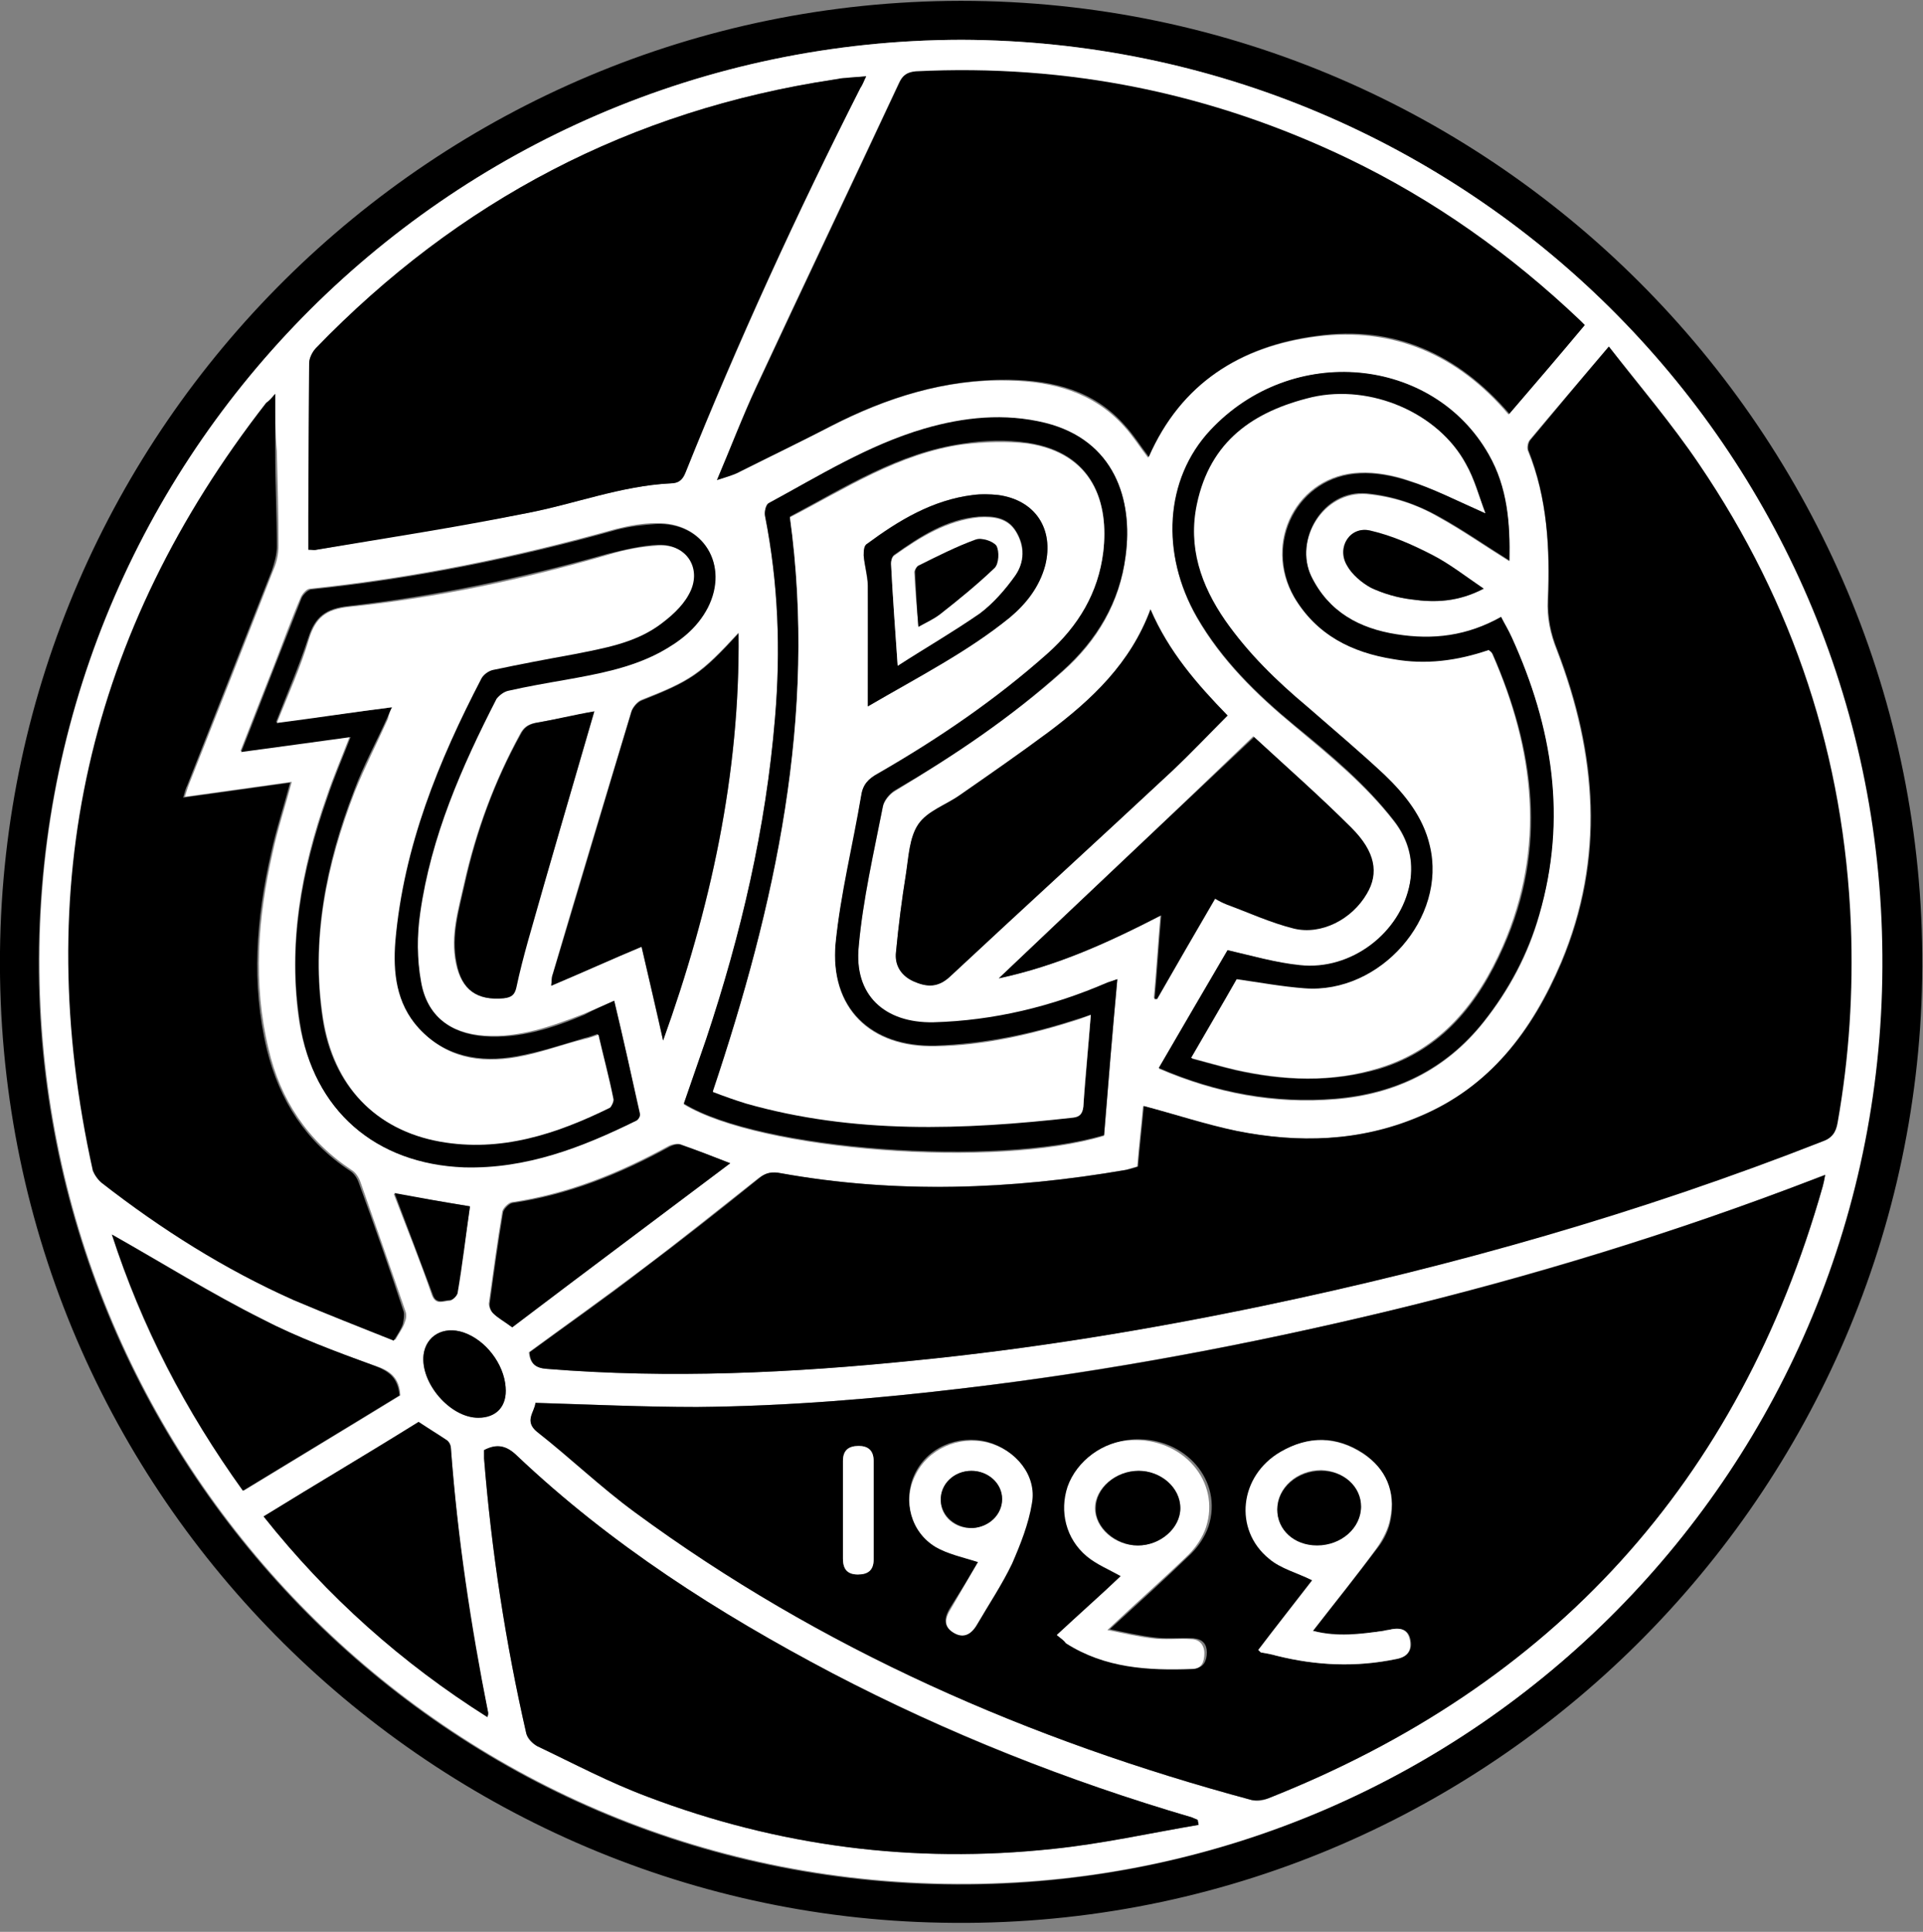
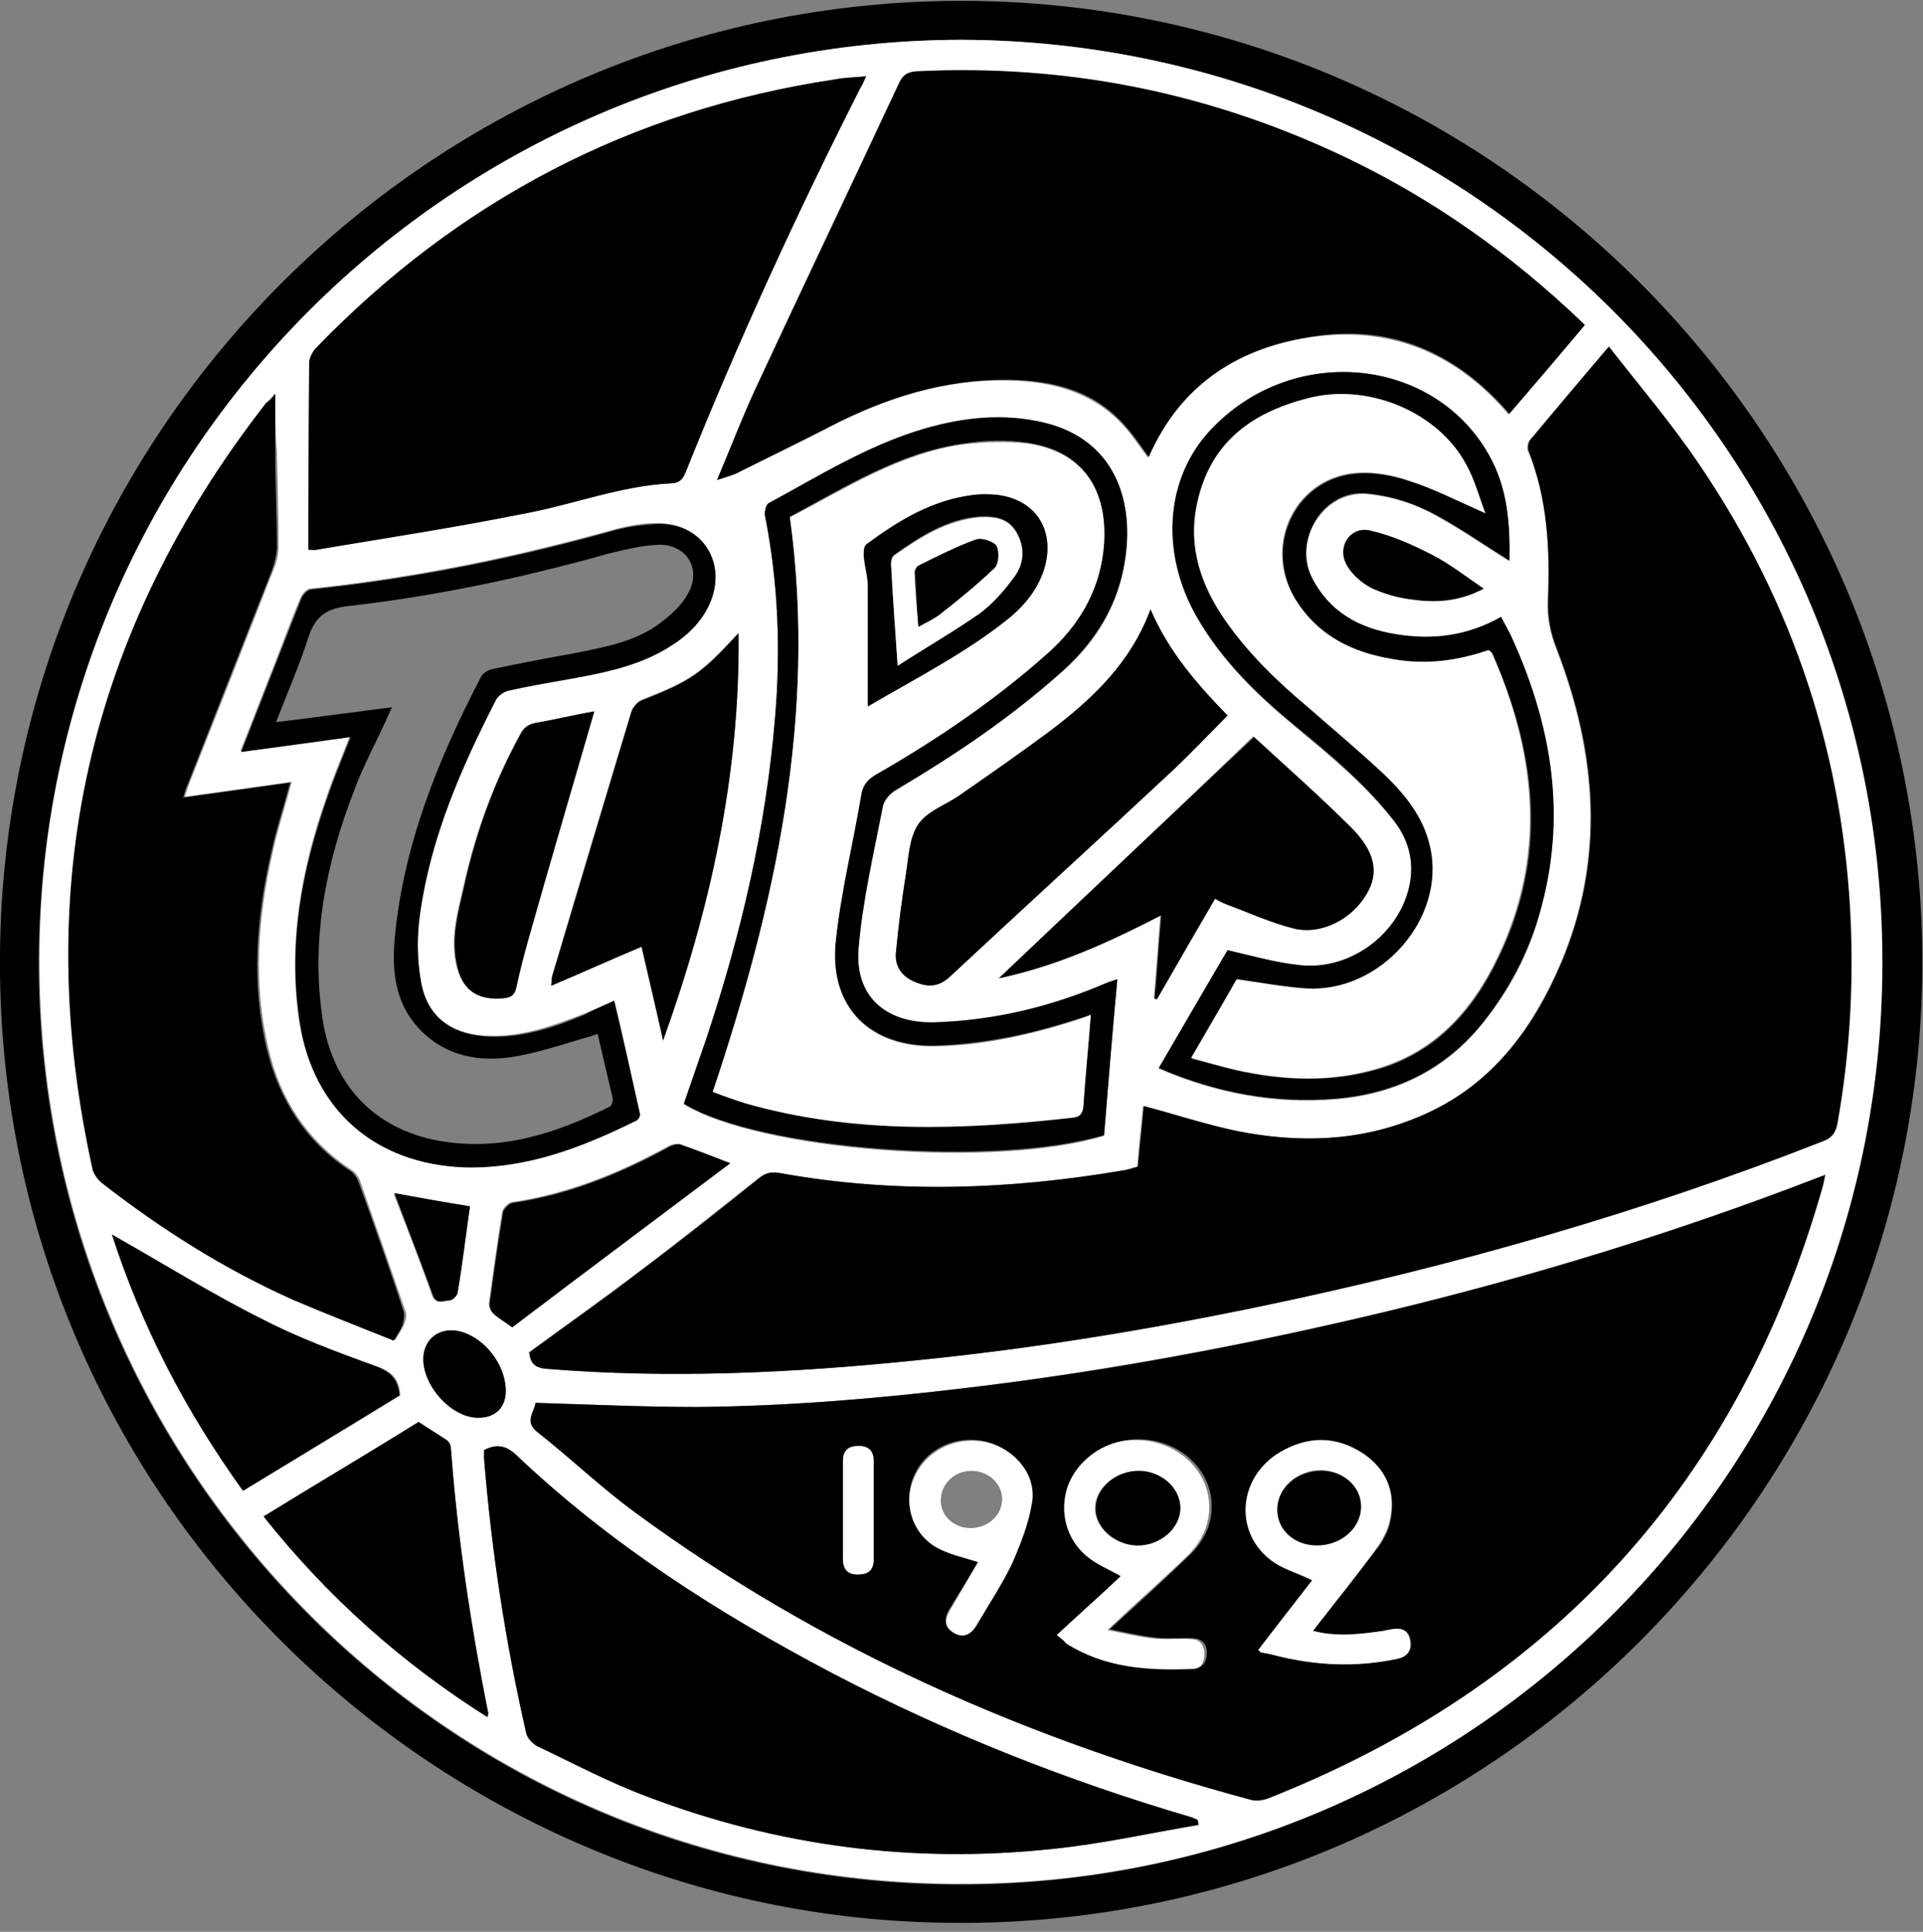
<svg xmlns="http://www.w3.org/2000/svg" version="1.1" id="Layer_1" x="0px" y="0px" width="232px" height="233px" viewBox="0 0 232 233" style="enable-background:new 0 0 232 233;" xml:space="preserve">
  <rect x="0" y="0" width="232" height="233" fill="#808080" stroke="none" />
  <style type="text/css">
	.st0{fill:#FFFFFF;}
</style>
  <g>
    <path d="M115.9,0.1c65.1,0,117.1,53.7,116,118c-1.1,63.1-53.5,115.1-118.3,113.8C51.5,230.8-0.7,179.6,0,114.8   C0.7,51.5,52.3,0.2,115.9,0.1z M116,4.8C53.7,4.9,3.3,56.1,4.7,118.7c1.3,59.6,50.2,109.1,112.1,108.6   c61.1-0.5,110.7-50.3,110.2-112C226.7,54,176.9,5,116,4.8z" />
    <path class="st0" d="M116,4.8C176.9,5,226.7,54,227.1,115.2c0.5,61.8-49.2,111.6-110.2,112c-62,0.5-110.8-49-112.1-108.6   C3.3,56.1,53.7,4.9,116,4.8z M194.1,41.8c-3.4,4-6.5,7.6-9.5,11.2c-0.3,0.3-0.4,0.9-0.3,1.3c2.4,5.8,2.7,11.9,2.4,18   c-0.1,2.2,0.3,4.1,1.1,6.1c4.8,12.5,5.8,25.1,0.5,37.7c-3.5,8.2-8.6,15.1-17.2,18.6c-7.1,3-14.6,3.2-22,1.7c-3.7-0.7-7.4-2-11.2-3   c-0.2,2.3-0.5,4.8-0.7,7.3c-0.5,0.1-1,0.3-1.4,0.4c-13.9,2.4-27.8,2.9-41.7,0.4c-1-0.2-1.8,0-2.6,0.6c-4.7,3.7-9.4,7.5-14.2,11.1   c-4.5,3.4-9,6.6-13.5,9.9c0.1,1.3,0.8,1.9,2.1,2c14.8,1.2,29.6,0.5,44.3-1c14.2-1.4,28.2-3.7,42.1-6.6c23-4.8,45.5-11.3,67.4-19.8   c1.2-0.5,1.7-1.1,1.9-2.3c1.4-7.9,1.9-15.8,1.6-23.8c-0.8-20.3-7-38.8-18.3-55.6C201.7,51.1,197.9,46.6,194.1,41.8z M64.6,169.2   c-0.1,1.1-1.4,2.2,0.2,3.5c4,3.2,7.7,6.7,11.8,9.7c22.5,16.5,47.6,27.5,74.4,34.7c0.6,0.2,1.4,0.1,2-0.2   c34.4-13.6,56.8-38.2,66.9-73.8c0.1-0.4,0.2-0.8,0.3-1.4c-0.6,0.2-1,0.3-1.3,0.5c-16.9,6.5-34.1,11.7-51.7,16   c-16.7,4-33.5,7.1-50.6,9.2c-10.8,1.3-21.6,2.2-32.5,2.3C77.7,169.7,71.3,169.4,64.6,169.2z M86.5,57.9c1.2-0.4,2.1-0.6,2.8-1   c3.6-1.8,7.2-3.6,10.8-5.4c6.8-3.5,13.9-5.8,21.6-5.6c5.3,0.1,10.2,1.4,13.9,5.5c1.1,1.2,1.9,2.5,2.9,3.8   c3.9-8.9,11.1-13.4,20.3-14.6c9.3-1.2,17.1,2.2,23.2,9.4c3.1-3.6,6.1-7.2,9.1-10.7c-0.2-0.2-0.3-0.4-0.5-0.5   c-8.3-8-17.6-14.6-28.1-19.6c-16.5-7.9-33.8-11.4-52.1-10.5c-1.1,0.1-1.6,0.5-2,1.4c-5.7,12.2-11.5,24.3-17.2,36.6   C89.6,50.2,88.2,53.9,86.5,57.9z M37.2,66.3c0.6,0,0.8,0,1,0c8.4-1.5,16.9-2.8,25.3-4.4c5.8-1.1,11.4-3.3,17.4-3.6   c1-0.1,1.5-0.4,1.8-1.3c6.4-15.8,13.4-31.2,21.1-46.4c0.2-0.4,0.4-0.8,0.7-1.4c-1,0.1-1.7,0.2-2.4,0.2c-0.5,0.1-1,0.2-1.5,0.2   C76.1,13.3,55.3,24.2,38.1,42c-0.4,0.5-0.8,1.2-0.8,1.8c-0.1,6.2-0.1,12.3-0.1,18.5C37.2,63.6,37.2,64.9,37.2,66.3z M33.2,47.5   c-0.5,0.6-0.7,0.8-0.9,1C10.8,76.1,3.8,107,11.4,141.1c0.1,0.6,0.6,1.2,1.1,1.5c7.2,5.5,14.8,10.4,23.1,14.1   c4,1.8,8.1,3.3,12.1,4.9c0.5-0.9,0.9-1.4,1.1-2c0.2-0.5,0.3-1,0.1-1.5c-1.8-5.2-3.6-10.4-5.4-15.5c-0.2-0.6-0.6-1.2-1.1-1.5   c-5.3-3.5-8.6-8.5-10-14.6c-1.9-7.9-1.3-15.8,0.5-23.7c0.6-2.8,1.5-5.5,2.3-8.5c-4.3,0.6-8.6,1.2-12.9,1.8c0.2-0.6,0.3-1,0.5-1.5   c3.4-8.6,6.8-17.2,10.2-25.9c0.4-0.9,0.6-1.9,0.6-2.9c0-3.8-0.1-7.6-0.2-11.4C33.2,52.3,33.2,50.1,33.2,47.5z M144.6,220.1   c0-0.2-0.1-0.4-0.1-0.6c-0.2-0.1-0.5-0.2-0.7-0.3c-15-4.4-29.5-10.2-43.4-17.4c-13.7-7.2-26.7-15.5-38-26.2c-1.3-1.2-2.4-1.5-4-0.7   c0,0.3,0,0.7,0,1c0.9,11.2,2.6,22.2,5.1,33.2c0.1,0.6,0.7,1.2,1.3,1.5c4.4,2.1,8.8,4.3,13.3,6.1c15.8,6,32.1,8.1,48.9,6.3   C132.9,222.4,138.7,221.1,144.6,220.1z M148.1,114.6c-2.7,4.6-5.5,9.4-8.3,14.3c7,3,14,4.3,21.3,3.7c7.2-0.6,13.3-3.5,17.9-9.3   c3.1-3.9,5.4-8.2,6.7-12.9c3.3-11.6,1.6-22.7-3.3-33.4c-0.4-0.8-0.9-1.6-1.3-2.5c-4.1,2.3-8.3,2.9-12.6,2.1   c-4.5-0.8-8.2-2.7-10.3-7c-2.1-4.4,1.4-10.4,6.7-10c3.1,0.3,6,1.2,8.7,2.8c2.9,1.6,5.6,3.5,8.5,5.3c0.1-4.5-0.3-8.9-2.5-12.8   c-6.8-11.9-23.7-13.6-33.6-2.9c-5.5,5.9-5.9,14.9-1.6,22.5c3,5.2,7.2,9.3,11.8,13.1c4.3,3.6,8.6,7.1,12,11.5   c1.7,2.2,2.4,4.8,1.9,7.5c-1.1,6-7,10.6-13.3,9.9C153.9,116.1,151.1,115.3,148.1,114.6z M134.8,118.1c-0.6,0.2-0.9,0.4-1.2,0.5   c-6.7,2.9-13.7,4.6-21,4.8c-5.9,0.2-9.6-3.3-9-9.2c0.5-5.6,1.8-11.2,2.9-16.8c0.1-0.7,0.8-1.6,1.5-2c7.1-4.3,14-8.9,20.2-14.4   c4.2-3.7,6.9-8.3,7.6-13.9c0.9-6.8-1.3-13.9-9.7-16c-4.9-1.3-9.8-0.7-14.6,0.7c-6.8,2-12.7,5.6-18.8,9c-0.3,0.2-0.5,1-0.4,1.5   c1.6,8.1,1.9,16.2,1.2,24.4c-1.1,13.2-4.1,26.1-8.3,38.7c-0.9,2.6-1.8,5.2-2.7,7.8c9.2,5.6,37.6,7.8,50.7,3.8   C133.7,130.7,134.2,124.6,134.8,118.1z M74.1,120.7c-1.4,0.6-2.5,1.1-3.7,1.6c-3.9,1.5-7.8,2.9-12,2.6c-4.2-0.3-7-2.5-7.7-6.6   c-0.4-2.7-0.4-5.6-0.1-8.3c1.3-9.2,5-17.6,9.2-25.8c0.2-0.5,0.9-0.9,1.5-1c2.3-0.5,4.5-0.9,6.8-1.3c3.9-0.8,7.9-1.4,11.4-3.3   c2.4-1.3,4.5-2.9,5.8-5.4c2.7-5.1-0.5-10.3-6.2-10.1c-1.6,0-3.2,0.3-4.8,0.7c-12.1,3.4-24.4,5.9-36.9,7.2c-0.4,0-0.9,0.6-1.1,1   c-1.2,2.8-2.2,5.6-3.3,8.4c-1.3,3.3-2.6,6.6-4,10.2c4.5-0.6,8.8-1.2,13.2-1.8c-1,2.6-2,4.9-2.8,7.3c-3.1,8.8-4.7,17.8-3.3,27.2   c1.7,10.5,9.2,17.1,19.8,17.4c7.5,0.2,14.1-2.4,20.7-5.6c0.3-0.1,0.6-0.6,0.5-0.9C76.2,129.8,75.2,125.3,74.1,120.7z M138.8,73.5   c-2.4,6.5-7.1,10.9-12.3,14.8c-3.5,2.6-7.1,5.1-10.7,7.6c-1.7,1.2-3.9,1.9-5,3.5c-1.1,1.6-1.1,3.9-1.5,6c-0.5,3.1-0.9,6.3-1.2,9.4   c-0.2,1.7,0.7,3,2.2,3.6c1.5,0.6,2.9,0.7,4.3-0.6c8.9-8.3,17.9-16.5,26.8-24.8c2.3-2.1,4.4-4.4,6.7-6.7   C144.4,82.5,141,78.6,138.8,73.5z M80,125.5c5.7-15.8,9.3-32,9.1-49.2c-4.6,5-5.8,5.8-11.7,8.1c-0.5,0.2-1,0.8-1.2,1.3   c-3.2,10.6-6.4,21.1-9.5,31.7c-0.1,0.3-0.1,0.7-0.2,1.4c3.8-1.6,7.3-3.1,10.9-4.7C78.3,118,79.1,121.7,80,125.5z M120.5,118   c7-1.5,13.3-4.3,19.5-7.7c-0.3,3.5-0.5,6.8-0.8,10.1c0.1,0,0.2,0,0.3,0c2.3-4,4.6-8,7-12.1c0.6,0.3,1,0.5,1.4,0.7   c2.7,1,5.3,2.2,8.1,2.9c3.3,0.9,7.1-1.1,8.8-4.2c1.4-2.5,1-5-1.8-7.9c-3.8-3.8-7.9-7.4-11.8-11C140.9,98.7,130.8,108.3,120.5,118z    M31.8,182.9c7.7,9.7,16.7,17.7,27,24.2c0.1-0.3,0.1-0.4,0.1-0.5c-2.2-10.5-3.7-21.1-4.5-31.9c0-0.3-0.3-0.8-0.5-1   c-1.1-0.8-2.2-1.4-3.4-2.2C44.4,175.3,38.1,179.1,31.8,182.9z M13.5,148.9c3.5,11,8.8,21.3,15.9,30.9c6.4-3.9,12.7-7.7,18.9-11.5   c-0.1-2.1-1.2-3-3.1-3.6c-4.6-1.6-9.2-3.3-13.5-5.6C25.5,156,19.6,152.3,13.5,148.9z M71.7,85.8c-2.4,0.5-4.8,1-7.2,1.4   c-0.9,0.2-1.4,0.6-1.8,1.4c-3.1,5.7-5.3,11.7-6.7,17.9c-0.7,3.2-1.7,6.3-1,9.7c0.7,3.2,2.5,4.5,5.7,4.2c0.9-0.1,1.3-0.5,1.5-1.3   c0.4-1.9,0.9-3.7,1.4-5.6C66.3,104.3,69,95.1,71.7,85.8z M88.1,140.3c-2.3-0.9-4.1-1.6-6-2.3c-0.4-0.1-1,0-1.4,0.2   c-6,3.3-12.2,5.8-19,6.8c-0.4,0.1-1,0.7-1.1,1.1c-0.6,3.6-1.1,7.3-1.6,10.9c-0.1,0.4,0.1,1,0.4,1.3c0.6,0.6,1.4,1.1,2.3,1.7   C70.5,153.5,79.2,147,88.1,140.3z M179,71c-2.3-1.5-4.1-3-6.2-4.1c-2.4-1.2-4.8-2.3-7.4-2.9c-2.4-0.6-4.1,2-2.8,4.2   c0.6,1.1,1.8,2.1,2.9,2.7c1.5,0.7,3.2,1.2,4.9,1.4C173.2,72.7,176,72.6,179,71z M57.7,171c2.2,0,3.5-1.4,3.3-3.7   c-0.2-2.8-2.5-5.7-5.1-6.6c-2.4-0.8-4.5,0.4-4.8,2.7C50.7,166.8,54.3,171,57.7,171z M56.7,145.5c-3-0.5-5.9-1-9.2-1.5   c1.6,4.2,3.2,8.1,4.6,12.2c0.5,1.3,1.4,0.7,2.1,0.7c0.3,0,0.9-0.5,0.9-0.8C55.7,152.5,56.2,149,56.7,145.5z" />
    <path d="M194.1,41.8c3.7,4.8,7.6,9.3,10.9,14.2c11.4,16.8,17.5,35.3,18.3,55.6c0.3,8-0.2,15.9-1.6,23.8c-0.2,1.2-0.7,1.9-1.9,2.3   c-21.9,8.6-44.4,15-67.4,19.8c-13.9,2.9-28,5.2-42.1,6.6c-14.7,1.5-29.5,2.2-44.3,1c-1.4-0.1-2-0.6-2.1-2c4.5-3.3,9.1-6.5,13.5-9.9   c4.8-3.6,9.5-7.3,14.2-11.1c0.8-0.7,1.6-0.8,2.6-0.6c13.9,2.5,27.8,2,41.7-0.4c0.4-0.1,0.9-0.2,1.4-0.4c0.2-2.5,0.5-5,0.7-7.3   c3.8,1,7.4,2.2,11.2,3c7.5,1.5,14.9,1.3,22-1.7c8.6-3.6,13.7-10.4,17.2-18.6c5.3-12.6,4.3-25.2-0.5-37.7c-0.8-2-1.2-3.9-1.1-6.1   c0.2-6.1-0.1-12.2-2.4-18c-0.1-0.3,0-1,0.3-1.3C187.7,49.4,190.7,45.8,194.1,41.8z" />
    <path d="M64.6,169.2c6.6,0.2,13.1,0.5,19.5,0.5c10.9-0.1,21.7-1,32.5-2.3c17.1-2,33.9-5.2,50.6-9.2c17.6-4.2,34.8-9.5,51.7-16   c0.4-0.1,0.8-0.3,1.3-0.5c-0.1,0.6-0.2,1-0.3,1.4c-10.1,35.6-32.5,60.2-66.9,73.8c-0.6,0.2-1.4,0.3-2,0.2   c-26.8-7.2-52-18.2-74.4-34.7c-4.1-3-7.8-6.6-11.8-9.7C63.2,171.4,64.5,170.3,64.6,169.2z M127.5,197.2c0.5,0.4,0.9,0.7,1.4,0.9   c4.6,3,9.9,3.3,15.2,3.1c1.1,0,1.5-0.9,1.5-1.9c0-1-0.5-1.6-1.6-1.7c-1.6-0.1-3.1,0.1-4.7-0.1c-1.7-0.2-3.5-0.6-5.4-1   c3.5-3.2,6.7-6.1,9.8-9.1c0.9-0.9,1.7-2.1,2.1-3.3c1.8-5.5-2.8-10.8-9-10.5c-3.5,0.2-6.6,2.5-7.7,5.6c-1,3-0.2,6.3,2.3,8.4   c1.2,1,2.6,1.6,4.1,2.4C132.7,192.4,130.2,194.7,127.5,197.2z M158.4,196.7c2.7-3.4,5.3-6.7,7.8-10c0.8-1,1.4-2.3,1.6-3.5   c0.6-3.3-0.6-6-3.3-7.9c-3.2-2.1-6.6-2.2-9.9-0.2c-5,2.9-5.7,9.3-1.4,12.9c1.4,1.2,3.4,1.7,5.2,2.6c-2,2.6-4.3,5.6-6.5,8.4   c0.2,0.2,0.2,0.3,0.3,0.3c0.6,0.1,1.3,0.3,1.9,0.4c4.8,1.2,9.6,1.4,14.4,0.4c1.2-0.3,1.9-0.9,1.7-2.2c-0.2-1.3-1.1-1.6-2.2-1.4   c-0.3,0.1-0.7,0.1-1,0.2C164.1,197.1,161.3,197.4,158.4,196.7z M118,188.4c-1,1.7-2.1,3.5-3.3,5.4c-0.9,1.4-0.8,2.3,0.2,3   c1.1,0.7,2,0.4,2.9-1c1.5-2.4,3-4.8,4.2-7.3c1.1-2.3,2-4.8,2.4-7.3c0.6-3.3-2-6.4-5.3-7.3c-3.6-0.9-7.3,0.7-8.8,4   c-1.4,3.1-0.4,6.9,2.5,8.6C114.4,187.5,116.1,187.8,118,188.4z M101.7,182.1c0,2,0,3.9,0,5.9c0,1.3,0.5,1.9,1.8,1.9   c1.2,0,1.9-0.5,1.9-1.8c0-4,0-8,0-11.9c0-1.2-0.7-1.8-1.8-1.8c-1.2,0-1.9,0.5-1.9,1.8C101.7,178.2,101.7,180.1,101.7,182.1z" />
    <path d="M86.5,57.9c1.7-4,3.1-7.7,4.8-11.3c5.7-12.2,11.5-24.4,17.2-36.6c0.4-0.9,0.9-1.3,2-1.4c18.3-0.9,35.6,2.6,52.1,10.5   c10.4,5,19.7,11.6,28.1,19.6c0.1,0.1,0.3,0.3,0.5,0.5c-3,3.6-6,7.1-9.1,10.7c-6.2-7.2-13.9-10.7-23.2-9.4   c-9.2,1.2-16.4,5.7-20.3,14.6c-1-1.3-1.8-2.6-2.9-3.8c-3.7-4.2-8.6-5.4-13.9-5.5c-7.7-0.1-14.8,2.1-21.6,5.6   c-3.6,1.9-7.2,3.6-10.8,5.4C88.5,57.3,87.7,57.5,86.5,57.9z" />
    <path d="M37.2,66.3c0-1.4,0-2.7,0-4c0-6.2,0.1-12.3,0.1-18.5c0-0.6,0.4-1.4,0.8-1.8c17.2-17.8,38-28.7,62.5-32.4   c0.5-0.1,1-0.2,1.5-0.2c0.7-0.1,1.4-0.1,2.4-0.2c-0.3,0.6-0.4,1-0.7,1.4c-7.7,15.2-14.8,30.6-21.1,46.4c-0.4,0.9-0.8,1.3-1.8,1.3   c-6,0.3-11.6,2.5-17.4,3.6c-8.4,1.7-16.9,3-25.3,4.4C37.9,66.4,37.7,66.3,37.2,66.3z" />
    <path d="M33.2,47.5c0,2.6,0,4.8,0,7c0,3.8,0.2,7.6,0.2,11.4c0,1-0.3,2-0.6,2.9c-3.4,8.6-6.8,17.3-10.2,25.9   c-0.2,0.4-0.3,0.8-0.5,1.5c4.4-0.6,8.6-1.2,12.9-1.8c-0.8,3-1.7,5.7-2.3,8.5c-1.8,7.9-2.4,15.8-0.5,23.7c1.5,6.1,4.7,11.1,10,14.6   c0.5,0.3,0.9,0.9,1.1,1.5c1.9,5.2,3.7,10.3,5.4,15.5c0.1,0.4,0,1-0.1,1.5c-0.2,0.6-0.6,1.2-1.1,2c-4-1.6-8.1-3.2-12.1-4.9   c-8.3-3.7-15.9-8.5-23.1-14.1c-0.5-0.4-0.9-1-1.1-1.5c-7.6-34.2-0.6-65,20.9-92.6C32.5,48.3,32.7,48.1,33.2,47.5z" />
    <path d="M144.6,220.1c-5.9,1-11.7,2.3-17.6,2.9c-16.8,1.8-33.1-0.3-48.9-6.3c-4.6-1.7-8.9-4-13.3-6.1c-0.5-0.3-1.1-0.9-1.3-1.5   c-2.5-10.9-4.2-22-5.1-33.2c0-0.3,0-0.7,0-1c1.5-0.8,2.7-0.6,4,0.7c11.3,10.7,24.3,19,38,26.2c13.9,7.3,28.4,13,43.4,17.4   c0.2,0.1,0.5,0.2,0.7,0.3C144.5,219.7,144.6,219.9,144.6,220.1z" />
    <path d="M148.1,114.6c3,0.7,5.8,1.5,8.7,1.8c6.2,0.7,12.2-3.9,13.3-9.9c0.5-2.8-0.2-5.3-1.9-7.5c-3.4-4.4-7.7-8-12-11.5   c-4.6-3.8-8.8-7.9-11.8-13.1c-4.4-7.6-3.9-16.6,1.6-22.5c9.9-10.6,26.9-8.9,33.6,2.9c2.3,4,2.6,8.4,2.5,12.8   c-2.9-1.8-5.6-3.7-8.5-5.3c-2.7-1.5-5.6-2.5-8.7-2.8c-5.3-0.5-8.8,5.6-6.7,10c2.1,4.3,5.8,6.3,10.3,7c4.4,0.7,8.5,0.2,12.6-2.1   c0.4,0.8,0.9,1.6,1.3,2.5c4.9,10.8,6.7,21.8,3.3,33.4c-1.4,4.8-3.7,9.1-6.7,12.9c-4.6,5.8-10.7,8.7-17.9,9.3   c-7.3,0.6-14.4-0.7-21.3-3.7C142.6,124,145.4,119.2,148.1,114.6z M179.2,61.9c-0.8-2.1-1.3-4.1-2.3-5.9c-3.3-6.1-11.4-9.6-18.5-8   c-7,1.6-12.3,5.3-13.9,12.9c-1.1,5.2,0.5,9.8,3.4,14c2.8,4,6.2,7.3,9.9,10.4c3.1,2.7,6.3,5.4,9.3,8.2c2.5,2.4,4.6,5.1,5.5,8.6   c2.1,8.7-6,17.9-15.1,17.2c-2.7-0.2-5.4-0.7-8.2-1.1c-1.7,3-3.6,6.2-5.5,9.5c1.9,0.5,3.6,1,5.3,1.4c5.8,1.3,11.6,1.5,17.4-0.2   c7.5-2.3,11.9-7.9,14.9-14.7c5.3-11.9,3.8-23.7-1.3-35.3c-0.1-0.2-0.3-0.3-0.4-0.4c-3.8,1.3-7.6,1.8-11.5,1.1c-5-0.8-9.3-3-12-7.5   c-3.8-6.6,0.4-14.7,7.9-15c1.9-0.1,4,0.3,5.8,0.9C172.9,58.9,175.8,60.4,179.2,61.9z" />
    <path d="M134.8,118.1c-0.6,6.5-1.1,12.6-1.6,18.8c-13.1,3.9-41.6,1.8-50.7-3.8c0.9-2.6,1.8-5.2,2.7-7.8c4.2-12.6,7.2-25.4,8.3-38.7   c0.7-8.2,0.4-16.3-1.2-24.4c-0.1-0.5,0.1-1.3,0.4-1.5c6.1-3.3,12-7,18.8-9c4.8-1.4,9.7-1.9,14.6-0.7c8.4,2.1,10.6,9.3,9.7,16   c-0.7,5.6-3.5,10.2-7.6,13.9c-6.2,5.6-13,10.2-20.2,14.4c-0.7,0.4-1.4,1.3-1.5,2c-1.1,5.6-2.4,11.2-2.9,16.8   c-0.6,5.9,3.1,9.3,9,9.2c7.3-0.2,14.3-1.9,21-4.8C133.9,118.4,134.2,118.3,134.8,118.1z M131.6,122.4c-0.7,0.2-1.2,0.4-1.6,0.5   c-5.5,1.8-11.2,3-17.1,3.2c-7.9,0.2-12.8-4.6-12.1-12.4c0.6-6,2-11.9,3.1-17.9c0.2-1.3,0.9-2,2-2.6c7.3-4.2,14.2-8.8,20.5-14.5   c3.7-3.3,6.1-7.3,6.7-12.2c0.7-5.9-1.2-11.9-9.1-13.1c-2.6-0.4-5.3-0.3-7.8,0.1c-7.8,1.1-14.3,5.3-20.9,8.8   c3.3,24.1-1.7,46.8-9.3,69.3c1.3,0.5,2.7,1,4,1.4c13,3.7,26.2,3.2,39.5,1.7c0.8-0.1,1.1-0.5,1.2-1.3   C131,129.9,131.3,126.3,131.6,122.4z" />
    <path d="M74.1,120.7c1.1,4.6,2.1,9.1,3.1,13.6c0.1,0.3-0.2,0.8-0.5,0.9c-6.5,3.2-13.2,5.8-20.7,5.6c-10.7-0.4-18.2-6.9-19.8-17.4   c-1.5-9.4,0.2-18.4,3.3-27.2c0.8-2.4,1.8-4.7,2.8-7.3c-4.4,0.6-8.7,1.2-13.2,1.8c1.4-3.5,2.7-6.9,4-10.2c1.1-2.8,2.2-5.6,3.3-8.4   c0.2-0.4,0.7-0.9,1.1-1c12.5-1.3,24.8-3.8,36.9-7.2c1.5-0.4,3.2-0.6,4.8-0.7c5.7-0.2,8.8,5,6.2,10.1c-1.3,2.5-3.4,4.1-5.8,5.4   c-3.6,1.9-7.5,2.6-11.4,3.3c-2.3,0.4-4.6,0.8-6.8,1.3c-0.6,0.1-1.2,0.6-1.5,1c-4.2,8.2-7.9,16.6-9.2,25.8c-0.4,2.7-0.4,5.6,0.1,8.3   c0.7,4.1,3.5,6.3,7.7,6.6c4.2,0.3,8.2-1,12-2.6C71.6,121.8,72.8,121.3,74.1,120.7z M47.3,85.3c-0.3,0.6-0.4,0.9-0.6,1.3   c-1.3,2.9-2.9,5.8-4,8.8c-3.4,8.8-5.2,17.9-3.8,27.4c1.2,8.1,6.3,13.4,14.1,14.8c7.4,1.3,14.1-0.9,20.5-4.1   c0.3-0.1,0.5-0.7,0.4-1.1c-0.6-2.6-1.2-5.1-1.8-7.7c-0.6,0.2-1.1,0.4-1.6,0.5c-2.7,0.8-5.4,1.7-8.2,2.2c-4.5,0.8-8.7,0-11.9-3.5   c-2.7-3-3.1-6.7-2.8-10.5c1-11.3,5.2-21.7,10.4-31.7c0.2-0.5,0.9-0.9,1.4-1c3.3-0.7,6.5-1.3,9.8-1.9c3.5-0.7,7.1-1.3,10.1-3.4   c1.4-1,2.9-2.3,3.7-3.8c1.7-3-0.2-6-3.6-5.9c-2,0.1-4.1,0.6-6.1,1.1c-10.3,2.9-20.7,5.1-31.3,6.3c-2.7,0.3-4,1.3-4.8,3.8   c-1.1,3.4-2.5,6.6-3.9,10.2C38.2,86.5,42.6,85.9,47.3,85.3z" />
    <path d="M138.8,73.5c2.2,5.1,5.6,9,9.3,12.8c-2.3,2.3-4.4,4.5-6.7,6.7c-8.9,8.3-17.9,16.5-26.8,24.8c-1.4,1.3-2.7,1.3-4.3,0.6   c-1.6-0.7-2.4-2-2.2-3.6c0.3-3.2,0.7-6.3,1.2-9.4c0.3-2,0.4-4.4,1.5-6c1.1-1.6,3.3-2.3,5-3.5c3.6-2.5,7.2-5,10.7-7.6   C131.7,84.4,136.4,80,138.8,73.5z" />
    <path d="M80,125.5c-0.8-3.7-1.7-7.4-2.6-11.3c-3.6,1.5-7.1,3.1-10.9,4.7c0.1-0.7,0-1,0.2-1.4c3.2-10.6,6.3-21.1,9.5-31.7   c0.2-0.5,0.7-1.1,1.2-1.3c6-2.4,7.1-3.1,11.7-8.1C89.3,93.4,85.7,109.6,80,125.5z" />
    <path d="M120.5,118c10.3-9.8,20.4-19.3,30.8-29.1c3.9,3.6,8,7.2,11.8,11c2.8,2.8,3.3,5.4,1.8,7.9c-1.8,3.1-5.5,5-8.8,4.2   c-2.8-0.7-5.4-1.9-8.1-2.9c-0.5-0.2-0.9-0.4-1.4-0.7c-2.4,4.1-4.7,8.1-7,12.1c-0.1,0-0.2,0-0.3,0c0.3-3.3,0.5-6.6,0.8-10.1   C133.7,113.7,127.5,116.5,120.5,118z" />
    <path d="M31.8,182.9c6.3-3.9,12.6-7.6,18.7-11.4c1.2,0.8,2.3,1.5,3.4,2.2c0.3,0.2,0.5,0.6,0.5,1c0.8,10.7,2.4,21.3,4.5,31.9   c0,0.1,0,0.2-0.1,0.5C48.5,200.6,39.5,192.6,31.8,182.9z" />
    <path d="M13.5,148.9c6,3.4,11.9,7.1,18.1,10.2c4.3,2.2,8.9,3.9,13.5,5.6c1.9,0.7,2.9,1.5,3.1,3.6c-6.2,3.8-12.5,7.6-18.9,11.5   C22.4,170.2,17.1,159.9,13.5,148.9z" />
    <path d="M71.7,85.8c-2.7,9.3-5.4,18.5-8,27.7c-0.5,1.8-1,3.7-1.4,5.6c-0.2,0.9-0.6,1.2-1.5,1.3c-3.2,0.3-5.1-1-5.7-4.2   c-0.7-3.4,0.3-6.5,1-9.7c1.4-6.3,3.6-12.3,6.7-17.9c0.4-0.8,0.9-1.2,1.8-1.4C66.9,86.8,69.3,86.2,71.7,85.8z" />
    <path d="M88.1,140.3c-8.9,6.7-17.6,13.2-26.3,19.8c-0.9-0.7-1.7-1.1-2.3-1.7c-0.3-0.3-0.5-0.9-0.4-1.3c0.5-3.7,1-7.3,1.6-10.9   c0.1-0.4,0.7-1,1.1-1.1c6.8-1,13-3.5,19-6.8c0.4-0.2,1-0.4,1.4-0.2C84,138.7,85.8,139.4,88.1,140.3z" />
    <path d="M179,71c-3.1,1.6-5.9,1.7-8.7,1.3c-1.7-0.2-3.4-0.7-4.9-1.4c-1.1-0.6-2.3-1.6-2.9-2.7c-1.3-2.2,0.4-4.8,2.8-4.2   c2.6,0.6,5.1,1.7,7.4,2.9C174.9,68,176.8,69.5,179,71z" />
    <path d="M57.7,171c-3.4,0-7-4.2-6.6-7.6c0.3-2.3,2.4-3.5,4.8-2.7c2.7,0.9,4.9,3.8,5.1,6.6C61.2,169.6,59.9,171,57.7,171z" />
    <path d="M56.7,145.5c-0.5,3.5-0.9,7-1.5,10.5c-0.1,0.3-0.6,0.8-0.9,0.8c-0.7,0-1.7,0.6-2.1-0.7c-1.5-4-3-8-4.6-12.2   C50.8,144.5,53.6,145,56.7,145.5z" />
    <path class="st0" d="M127.5,197.2c2.7-2.5,5.3-4.8,7.7-7.1c-1.4-0.8-2.9-1.4-4.1-2.4c-2.5-2.1-3.3-5.4-2.3-8.4   c1.1-3.1,4.3-5.5,7.7-5.6c6.2-0.3,10.8,5,9,10.5c-0.4,1.2-1.2,2.4-2.1,3.3c-3.1,3-6.3,5.8-9.8,9.1c2,0.4,3.7,0.8,5.4,1   c1.5,0.2,3.1,0,4.7,0.1c1,0,1.6,0.7,1.6,1.7c0,1-0.3,1.9-1.5,1.9c-5.3,0.2-10.5-0.1-15.2-3.1C128.4,197.9,128,197.6,127.5,197.2z    M142.4,181.9c0-2.5-2.3-4.5-5.1-4.5c-2.7,0-5.2,2.1-5.2,4.5c0,2.4,2.4,4.5,5.1,4.5C140,186.4,142.4,184.3,142.4,181.9z" />
    <path class="st0" d="M158.4,196.7c2.9,0.8,5.7,0.4,8.5,0c0.3-0.1,0.7-0.1,1-0.2c1.2-0.2,2,0.1,2.2,1.4c0.2,1.3-0.4,2-1.7,2.2   c-4.8,1-9.6,0.8-14.4-0.4c-0.6-0.2-1.3-0.3-1.9-0.4c0,0-0.1-0.1-0.3-0.3c2.2-2.9,4.5-5.8,6.5-8.4c-1.8-0.9-3.8-1.4-5.2-2.6   c-4.3-3.5-3.6-10,1.4-12.9c3.3-1.9,6.7-1.9,9.9,0.2c2.8,1.8,4,4.6,3.3,7.9c-0.2,1.2-0.9,2.5-1.6,3.5   C163.7,190,161.1,193.2,158.4,196.7z M164.2,181.7c0-2.4-2.1-4.3-4.8-4.4c-2.9,0-5.3,2.1-5.3,4.7c0,2.5,2.1,4.3,4.8,4.3   C161.8,186.4,164.2,184.3,164.2,181.7z" />
    <path class="st0" d="M118,188.4c-1.9-0.6-3.7-1-5.1-1.8c-3-1.8-4-5.6-2.5-8.6c1.5-3.2,5.2-4.9,8.8-4c3.4,0.9,5.9,4,5.3,7.3   c-0.4,2.5-1.4,5-2.4,7.3c-1.2,2.5-2.8,4.9-4.2,7.3c-0.8,1.4-1.8,1.7-2.9,1c-1.1-0.7-1.1-1.6-0.2-3C115.9,192,117,190.1,118,188.4z    M120.9,180.8c0-1.9-1.7-3.4-3.7-3.4c-2.1,0-3.7,1.6-3.7,3.6c0,1.9,1.7,3.4,3.8,3.3C119.3,184.2,120.9,182.7,120.9,180.8z" />
    <path class="st0" d="M101.7,182.1c0-2,0-3.9,0-5.9c0-1.3,0.7-1.8,1.9-1.8c1.1,0,1.8,0.5,1.8,1.8c0,4,0,8,0,11.9   c0,1.3-0.7,1.8-1.9,1.8c-1.2,0-1.8-0.6-1.8-1.9C101.7,186,101.7,184.1,101.7,182.1z" />
    <path class="st0" d="M179.2,61.9c-3.4-1.5-6.3-3-9.4-4c-1.8-0.6-3.9-1-5.8-0.9c-7.5,0.3-11.7,8.4-7.9,15c2.7,4.6,7,6.7,12,7.5   c3.9,0.7,7.7,0.2,11.5-1.1c0.1,0.1,0.3,0.2,0.4,0.4c5.1,11.6,6.5,23.4,1.3,35.3c-3,6.8-7.4,12.4-14.9,14.7   c-5.8,1.8-11.6,1.5-17.4,0.2c-1.7-0.4-3.4-0.9-5.3-1.4c1.9-3.3,3.8-6.5,5.5-9.5c2.8,0.4,5.5,0.9,8.2,1.1   c9.1,0.7,17.2-8.5,15.1-17.2c-0.8-3.5-3-6.2-5.5-8.6c-3-2.8-6.2-5.5-9.3-8.2c-3.7-3.1-7.1-6.4-9.9-10.4c-2.9-4.2-4.5-8.8-3.4-14   c1.6-7.6,6.8-11.2,13.9-12.9c7.1-1.6,15.2,1.9,18.5,8C177.9,57.8,178.4,59.8,179.2,61.9z" />
    <path class="st0" d="M131.6,122.4c-0.3,3.9-0.7,7.5-0.9,11.1c-0.1,0.8-0.4,1.2-1.2,1.3c-13.3,1.5-26.5,2-39.5-1.7   c-1.3-0.4-2.7-0.9-4-1.4c7.5-22.5,12.6-45.3,9.3-69.3c6.6-3.4,13.1-7.7,20.9-8.8c2.6-0.3,5.3-0.4,7.8-0.1c7.9,1.2,9.8,7.2,9.1,13.1   c-0.6,4.9-3,8.9-6.7,12.2c-6.3,5.6-13.2,10.3-20.5,14.5c-1.1,0.6-1.8,1.3-2,2.6c-1,6-2.5,11.9-3.1,17.9   c-0.7,7.8,4.2,12.6,12.1,12.4c5.8-0.1,11.5-1.4,17.1-3.2C130.5,122.8,130.9,122.7,131.6,122.4z M104.7,85.2   c6.1-3.6,12-6.5,17.1-10.7c2-1.6,3.6-3.7,4.3-6.3c1.1-4.4-1.2-7.9-5.7-8.5c-1-0.1-2-0.2-3,0c-4.9,0.6-8.9,3-12.8,5.9   c-0.3,0.2-0.4,1-0.4,1.4c0.1,1.2,0.4,2.4,0.5,3.6C104.8,75.3,104.7,80,104.7,85.2z" />
-     <path class="st0" d="M47.3,85.3c-4.7,0.6-9.2,1.3-13.9,1.9c1.4-3.5,2.9-6.8,3.9-10.2c0.8-2.5,2-3.5,4.8-3.8   c10.6-1.1,21-3.3,31.3-6.3c2-0.6,4-1,6.1-1.1c3.4-0.2,5.3,2.9,3.6,5.9c-0.8,1.5-2.3,2.8-3.7,3.8c-3,2.1-6.6,2.7-10.1,3.4   c-3.3,0.6-6.5,1.2-9.8,1.9c-0.5,0.1-1.1,0.5-1.4,1c-5.2,10-9.4,20.3-10.4,31.7c-0.3,3.8,0.1,7.5,2.8,10.5c3.3,3.6,7.4,4.3,11.9,3.5   c2.8-0.5,5.4-1.5,8.2-2.2c0.5-0.1,1-0.3,1.6-0.5c0.6,2.6,1.3,5.2,1.8,7.7c0.1,0.3-0.2,0.9-0.4,1.1c-6.5,3.2-13.2,5.4-20.5,4.1   c-7.8-1.4-12.8-6.7-14.1-14.8c-1.5-9.5,0.4-18.6,3.8-27.4c1.2-3,2.7-5.9,4-8.8C46.9,86.2,47,85.9,47.3,85.3z" />
    <path d="M142.4,181.9c0,2.4-2.4,4.5-5.1,4.5c-2.7,0-5.2-2.2-5.1-4.5c0-2.4,2.4-4.5,5.2-4.5C140,177.4,142.4,179.4,142.4,181.9z" />
    <path d="M164.2,181.7c0,2.6-2.4,4.7-5.3,4.7c-2.8,0-4.8-1.9-4.8-4.3c0-2.6,2.4-4.7,5.3-4.7C162.1,177.4,164.2,179.3,164.2,181.7z" />
-     <path d="M120.9,180.8c0,1.9-1.6,3.4-3.6,3.5c-2,0-3.7-1.4-3.8-3.3c-0.1-2,1.6-3.6,3.7-3.6C119.2,177.4,120.9,178.9,120.9,180.8z" />
    <path d="M104.7,85.2c0-5.2,0-9.9,0-14.6c0-1.2-0.4-2.4-0.5-3.6c0-0.5,0-1.2,0.4-1.4c3.8-2.8,7.9-5.3,12.8-5.9c1-0.1,2-0.1,3,0   c4.5,0.6,6.8,4.1,5.7,8.5c-0.7,2.6-2.3,4.6-4.3,6.3C116.7,78.6,110.9,81.6,104.7,85.2z M108.3,80.3c3.4-2.2,6.8-4.1,9.9-6.4   c1.7-1.2,3.1-2.9,4.3-4.6c1.1-1.5,1.2-3.4,0.1-5.2c-1-1.7-2.7-1.9-4.5-1.8c-3.9,0.3-7.1,2.4-10.2,4.6c-0.3,0.2-0.4,0.7-0.4,1   C107.7,71.9,108,75.9,108.3,80.3z" />
    <path class="st0" d="M108.3,80.3c-0.3-4.4-0.6-8.3-0.8-12.3c0-0.3,0.1-0.8,0.4-1c3.1-2.2,6.3-4.2,10.2-4.6c1.8-0.1,3.5,0.1,4.5,1.8   c1,1.7,1,3.6-0.1,5.2c-1.2,1.7-2.7,3.4-4.3,4.6C115,76.2,111.7,78.1,108.3,80.3z M110.8,75.6c1-0.6,1.8-0.9,2.5-1.5   c2.3-1.8,4.5-3.6,6.6-5.6c0.5-0.5,0.6-2,0.2-2.7c-0.3-0.6-1.8-1-2.5-0.7c-2.3,0.9-4.6,2-6.8,3.1c-0.2,0.1-0.5,0.6-0.5,0.8   C110.4,71.1,110.6,73.2,110.8,75.6z" />
    <path d="M110.8,75.6c-0.2-2.4-0.3-4.5-0.4-6.6c0-0.3,0.2-0.7,0.5-0.8c2.2-1.1,4.5-2.3,6.8-3.1c0.7-0.3,2.1,0.2,2.5,0.7   c0.4,0.7,0.3,2.2-0.2,2.7c-2.1,2-4.3,3.8-6.6,5.6C112.6,74.7,111.7,75.1,110.8,75.6z" />
  </g>
</svg>